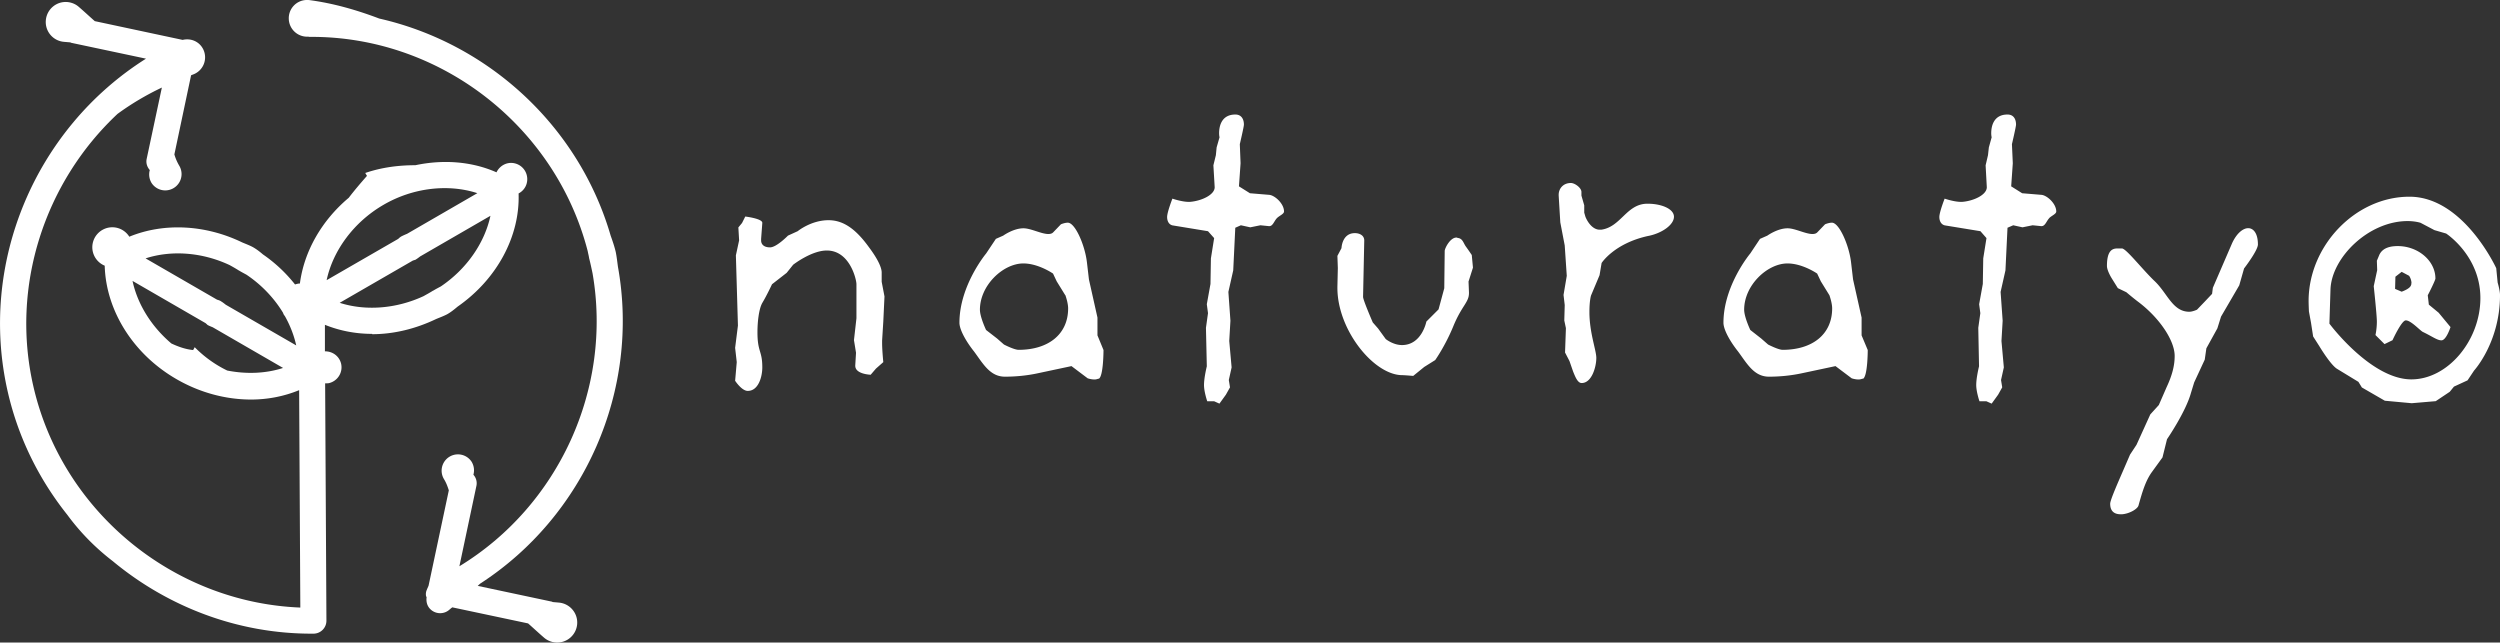
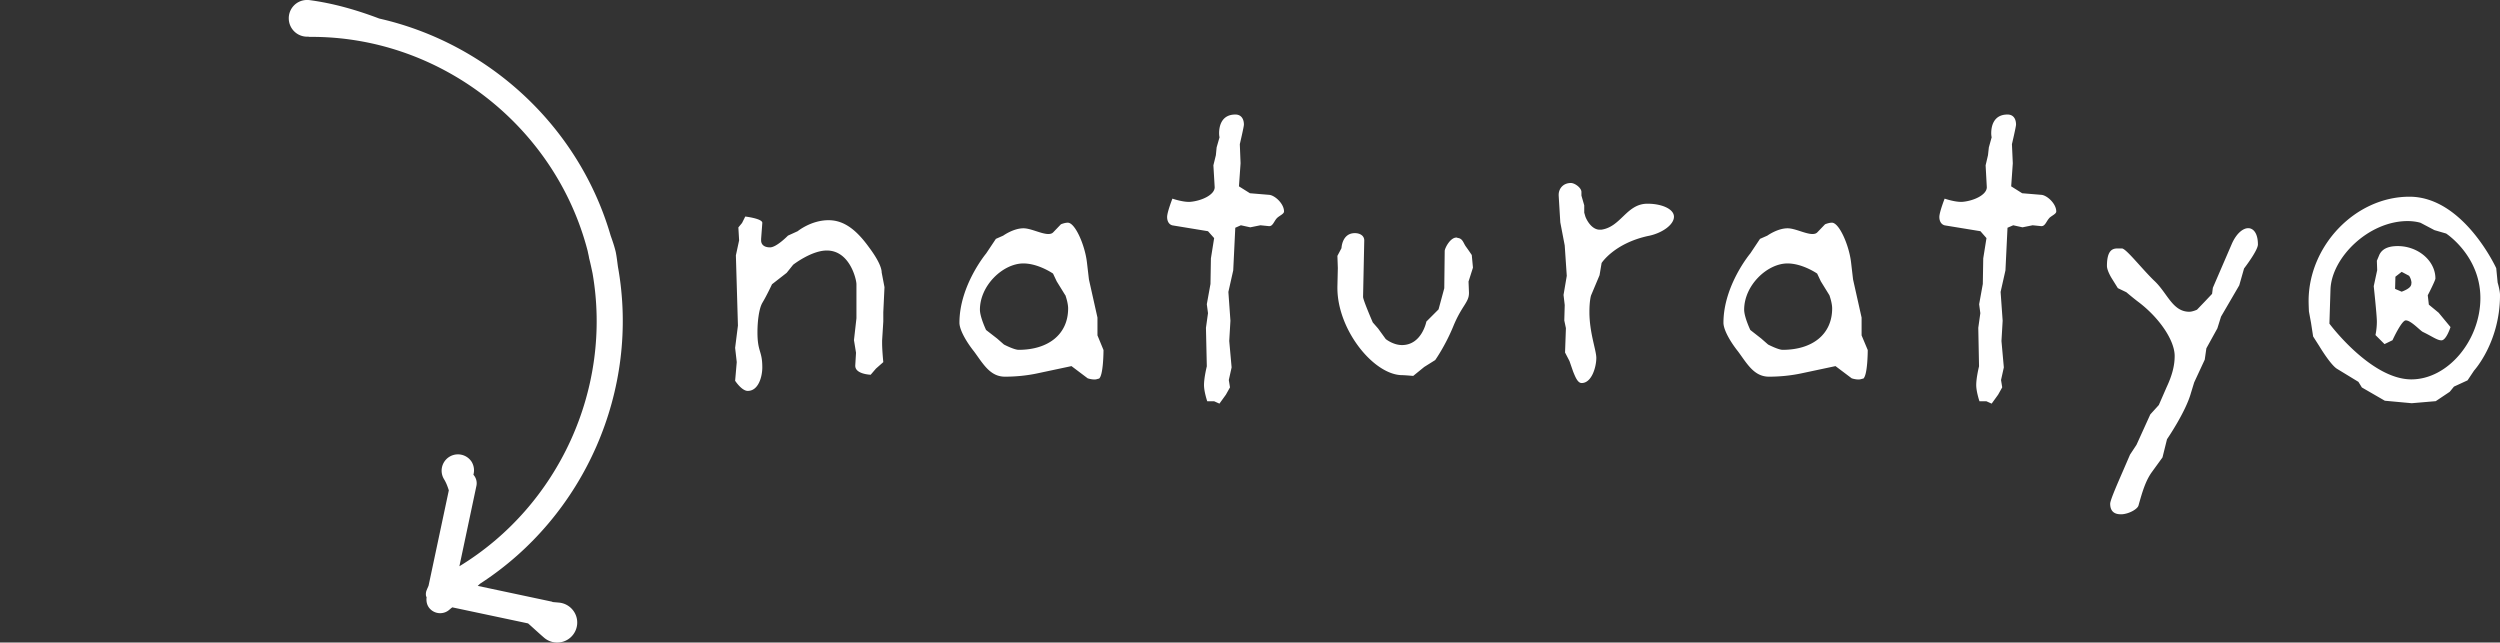
<svg xmlns="http://www.w3.org/2000/svg" id="_レイヤー_2" width="81.79mm" height="79.446" viewBox="0 0 231.83 59.58">
  <rect x="0" y="0" width="231.83" height="59.58" fill="#333333" stroke="none" />
  <defs>
    <style>.cls-1{fill:#fff}</style>
  </defs>
  <g id="_レイヤー_1-2">
-     <path class="cls-1" d="M18.06 32.19l-.15.27c-.71-.07-1.38-.31-2.02-.61-1.85-1.57-3.14-3.64-3.6-5.8l6.78 3.92c.06.06.12.1.17.16.16.09.32.15.49.22l6.52 3.77c-1.6.52-3.4.59-5.18.24a10.9 10.9 0 01-3.02-2.17m4.1-7.11c.23.14.46.26.7.39 1.39.93 2.54 2.14 3.37 3.49.05.09.07.19.14.28.01.02.03.03.04.04.5.88.86 1.81 1.07 2.75l-6.53-3.77c-.14-.11-.28-.22-.43-.31-.11-.08-.24-.12-.38-.16l-6.63-3.83c2.4-.78 5.25-.57 7.79.62.29.16.59.33.87.51m22.11-7.18l-6.52 3.77c-.17.07-.33.14-.49.22-.12.06-.23.15-.33.25l-6.64 3.83c.59-2.76 2.53-5.4 5.28-6.99 2.75-1.6 6.01-1.95 8.69-1.08m-4.1 9.04c-.28.18-.58.34-.88.51-2.54 1.18-5.39 1.39-7.78.62l6.79-3.92c.08-.02.15-.05.23-.07.15-.09.3-.2.44-.31l6.52-3.77c-.54 2.52-2.21 4.94-4.6 6.55-.24.13-.48.25-.7.39m-5.67 4.04c1.99 0 4.02-.49 5.94-1.41.34-.14.67-.26 1-.43.36-.2.68-.46.99-.72 3.62-2.52 5.79-6.5 5.65-10.49.34-.18.62-.49.74-.89.24-.8-.21-1.64-1.01-1.88-.73-.22-1.46.15-1.78.81-2.28-1.01-4.92-1.21-7.52-.66-1.53 0-3.1.19-4.65.72l.16.27c-.61.69-1.17 1.35-1.69 2.03-2.51 2.11-4.14 4.96-4.53 7.95-.15 0-.3.04-.45.09-.83-1.05-1.83-2-2.98-2.79-.29-.25-.6-.49-.94-.68-.32-.17-.65-.29-.98-.43-3.43-1.66-7.28-1.84-10.47-.53a1.855 1.855 0 00-3.28.25c-.4.94.03 2.02.98 2.43h.02c.11 4.15 2.63 8.21 6.66 10.53 2.18 1.26 4.58 1.89 6.91 1.89 1.56 0 3.07-.3 4.46-.87l.11 20.16C16.07 55.87 5.77 47.43 3.1 35.85c-2.15-9.32 1.05-18.97 7.8-25.29 1.3-.95 2.69-1.77 4.11-2.44l-1.41 6.62c-.08.39.05.76.29 1.03-.11.39-.06.82.16 1.19a1.513 1.513 0 002.58-1.58c-.22-.37-.36-.72-.46-1.06l1.55-7.34.15-.06a1.693 1.693 0 00.96-2.38c-.37-.71-1.15-1.02-1.89-.84L8.79 1.96c-.49-.43-.98-.89-1.48-1.32C7.03.39 6.66.23 6.26.19 5.24.1 4.34.85 4.25 1.88c-.09 1.02.67 1.92 1.69 2l.58.05s.06.03.09.04l6.93 1.47C3.29 11.9-2.04 24.39.73 36.38c.98 4.25 2.91 8.1 5.52 11.37 1.19 1.62 2.61 3.06 4.2 4.28 5.07 4.21 11.54 6.73 18.42 6.73h.2c.67 0 1.21-.55 1.2-1.22l-.12-21.99c.11 0 .23 0 .35-.02.81-.19 1.32-1 1.13-1.81-.17-.7-.8-1.15-1.5-1.14v-2.46c1.36.55 2.84.84 4.38.84" />
-     <path class="cls-1" d="M51.84 55.88l-.58-.05s-.06-.03-.09-.04l-6.87-1.46c.08-.07.15-.14.23-.21 9.67-6.26 14.84-17.95 12.77-29.4-.06-.45-.11-.9-.2-1.35-.12-.51-.29-1.01-.47-1.51C53.68 11.7 45.29 4.02 35.17 1.72 33.11.94 30.96.31 28.7.01c-.09-.01-.2-.02-.3-.01-.94.04-1.66.83-1.62 1.77a1.7 1.7 0 001.77 1.63h.04s.08.02.13.02c12.04-.09 22.78 8.24 25.78 19.87.04.22.1.43.13.65.12.46.22.94.32 1.41C56.8 36.03 51.8 46.91 42.6 52.51l1.58-7.46c.08-.39-.04-.76-.28-1.03.11-.39.06-.82-.16-1.19a1.513 1.513 0 00-2.58 1.58c.23.37.35.72.46 1.06l-1.88 8.85-.12.27-.06.15c-.06.15-.08.31-.06.48 0 .06.04.11.06.17-.05.37.03.75.29 1.04.47.53 1.29.58 1.82.11.09-.08.18-.15.27-.22l7.03 1.49c.49.43.98.89 1.48 1.32a1.859 1.859 0 003.07-1.24c.09-1.02-.67-1.92-1.69-2.01m30.08-26.07l-.11 1.77v.23c0 .68.11 1.77.11 1.77l-.68.6-.49.57s-1.43-.04-1.43-.83v-.04l.07-1.17-.19-1.17.23-2.03v-3.16c0-.41-.6-3.12-2.75-3.12-1.43 0-3.12 1.32-3.12 1.32l-.6.75-1.36 1.06s-.49 1.05-.9 1.73c-.34.6-.45 1.88-.45 2.71 0 1.88.45 1.69.45 3.27 0 .83-.34 2.18-1.35 2.18-.56 0-1.17-.94-1.17-.94l.15-1.73-.15-1.32.26-2.07-.19-6.51.3-1.39-.07-1.2.34-.41.3-.6s1.62.19 1.58.6l-.11 1.47v.15c0 .3.19.64.83.64.6 0 1.66-1.09 1.66-1.09l.9-.41s1.24-1.02 2.86-1.02c1.32 0 2.48.75 3.73 2.48.79 1.05 1.2 1.88 1.2 2.37v.86l.26 1.36-.11 2.33zm16.87-2.44l-.79-1.28-.34-.72s-1.35-.94-2.75-.94c-1.88 0-4.03 2.03-4.03 4.29 0 .68.57 1.88.57 1.88l1.02.79.64.56s.94.49 1.36.49c2.74 0 4.59-1.43 4.59-3.84 0-.53-.26-1.24-.26-1.24m3.08 7.75c-.11.04-.22.08-.37.08-.34 0-.64-.11-.64-.11l-1.5-1.13-3.01.64c-1.16.26-2.26.34-3.16.34-1.39 0-2.03-1.21-2.86-2.33-.75-.94-1.36-2.03-1.36-2.67 0-3.46 2.48-6.43 2.48-6.43l.9-1.35.68-.3s.94-.68 1.88-.68c.68 0 1.66.53 2.3.53.19 0 .34-.04.45-.15l.72-.75s.34-.15.64-.15c.68 0 1.58 2.07 1.77 3.65l.19 1.62.79 3.53v1.65l.56 1.36s0 2.48-.45 2.67m16.54-14.91c-.26.26-.38.75-.71.75h-.04l-.79-.08-.94.19-.87-.19-.52.23-.19 3.95-.45 2 .19 2.67-.11 1.88.22 2.45-.26 1.17.11.68-.38.68-.6.83-.49-.22h-.64s-.3-.87-.3-1.51c0-.68.26-1.73.26-1.73l-.08-3.57.19-1.36-.11-.83.34-1.88.04-2.37.3-1.88-.57-.64-3.23-.53c-.34-.04-.56-.34-.56-.79s.49-1.7.49-1.7.87.3 1.51.3h.11c1.05-.08 2.3-.64 2.3-1.36l-.12-2.03.23-.94.07-.72.27-.94s-.04-.15-.04-.38c0-.6.19-1.73 1.51-1.73.52 0 .79.38.79.94 0 .19-.38 1.81-.38 1.81l.07 1.77-.15 2.14 1.02.64 1.81.15c.53.07 1.35.83 1.35 1.54 0 .23-.41.38-.64.6m17.75 5.91l.04.98v.08c0 .87-.68 1.17-1.47 3.12-.75 1.81-1.66 3.09-1.66 3.09l-1.02.64-1.02.83s-.79-.07-1.01-.07c-2.63 0-6.02-4.18-6.02-8.09v-.11l.04-1.73-.04-1.13.38-.72s.04-1.39 1.24-1.39c.45 0 .87.22.87.68l-.11 5.23c0 .3.9 2.37.9 2.37l.49.56.71.98s.68.56 1.51.56c1.84 0 2.26-2.18 2.26-2.18l1.13-1.13.53-1.96.04-3.46c0-.22.49-1.24 1.09-1.24.04 0 .11.04.15.04.45.07.49.49.75.83.22.3.52.75.52.75l.11 1.17-.42 1.32zm16.71-4.25c-3.2.68-4.37 2.52-4.37 2.52l-.19 1.13-.79 1.88s-.15.45-.15 1.54c0 1.92.64 3.54.64 4.25 0 .83-.42 2.33-1.36 2.33-.38 0-.6-.6-.79-1.06l-.34-.98-.41-.79.08-2.26-.15-.71.04-1.43-.11-.94.3-1.77-.19-2.82-.41-2.14-.15-2.48v-.08c0-.56.41-1.09 1.13-1.09.37 0 .98.45.98.83v.34l.26.9v.68l.11.38c.26.64.75 1.2 1.32 1.2h.15c1.84-.26 2.33-2.41 4.29-2.41 1.32 0 2.45.49 2.45 1.21s-1.05 1.5-2.33 1.77m16.74 5.5l-.79-1.28-.34-.72s-1.35-.94-2.75-.94c-1.88 0-4.02 2.03-4.02 4.29 0 .68.57 1.88.57 1.88l1.01.79.64.56s.94.49 1.35.49c2.75 0 4.59-1.43 4.59-3.84 0-.53-.26-1.24-.26-1.24m3.09 7.75c-.11.04-.23.08-.38.08-.34 0-.64-.11-.64-.11l-1.5-1.13-3.01.64c-1.17.26-2.26.34-3.16.34-1.39 0-2.03-1.21-2.86-2.33-.75-.94-1.36-2.03-1.36-2.67 0-3.46 2.49-6.43 2.49-6.43l.9-1.35.68-.3s.94-.68 1.88-.68c.68 0 1.66.53 2.3.53.19 0 .34-.04.45-.15l.72-.75s.34-.15.64-.15c.67 0 1.58 2.07 1.77 3.65l.19 1.62.79 3.53v1.65l.57 1.36s0 2.48-.45 2.67m17.29-14.91c-.26.26-.38.75-.72.75h-.04l-.79-.08-.94.19-.86-.19-.53.23-.19 3.95-.45 2 .19 2.67-.11 1.88.22 2.45-.26 1.17.11.68-.38.68-.6.83-.49-.22h-.64s-.3-.87-.3-1.51c0-.68.26-1.73.26-1.73l-.07-3.57.19-1.36-.11-.83.34-1.88.04-2.37.3-1.88-.56-.64-3.24-.53c-.34-.04-.57-.34-.57-.79s.49-1.7.49-1.7.87.3 1.51.3h.11c1.05-.08 2.29-.64 2.29-1.36l-.11-2.03.22-.94.08-.72.26-.94s-.04-.15-.04-.38c0-.6.19-1.73 1.51-1.73.53 0 .79.38.79.94 0 .19-.38 1.81-.38 1.81l.08 1.77-.15 2.14 1.02.64 1.81.15c.53.07 1.35.83 1.35 1.54 0 .23-.41.38-.64.6m18.06 4.67l-.45 1.58-1.69 2.9-.34 1.09-1.02 1.85-.15 1.05-.98 2.11-.3.98c-.49 1.77-2.22 4.29-2.22 4.29l-.42 1.69-.98 1.35c-.6.83-.9 1.88-1.24 3.09-.07.34-.87.79-1.54.83h-.11c-.53 0-.98-.22-.98-.98 0-.34.72-1.96 1.24-3.16l.6-1.39.6-.91 1.28-2.82.79-.87.72-1.65c.53-1.13.75-2.03.75-2.9 0-1.47-1.47-3.61-3.46-5.08-.53-.41-1.02-.83-1.02-.83l-.79-.38-.56-.9s-.45-.71-.45-1.16c0-1.47.53-1.62.98-1.62h.41c.38 0 1.81 1.84 2.97 2.97 1.24 1.13 1.7 2.9 3.28 2.9.3 0 .71-.19.71-.19l.72-.75.68-.72.07-.56 1.77-4.1c.42-.94 1.02-1.43 1.51-1.43s.9.49.9 1.51c0 .56-1.28 2.22-1.28 2.22m15.52 1.36c0-.29-.16-.61-.23-.68l-.68-.36-.58.45-.03 1.13.61.26c.16-.06.78-.29.87-.61.03-.06.03-.13.03-.19m2.78 5.31c-.39 0-.84-.36-1.72-.78-.29-.16-1.1-1.07-1.58-1.07-.39 0-1.23 1.84-1.23 1.84l-.74.36-.84-.84s.13-.55.13-1.26c0-.58-.29-3.27-.29-3.27l.32-1.49-.03-.87.23-.55c.32-.68 1.07-.81 1.71-.81 1.88 0 3.49 1.36 3.49 3.01 0 .16-.65 1.45-.71 1.55l.1.87.91.75 1.1 1.33s-.39 1.23-.84 1.23m.45-9.9l-1.1-.32-1.29-.68s-.49-.16-1.2-.16c-3.62 0-7.05 3.39-7.15 6.34l-.1 3.17c.07.1 3.88 5.17 7.6 5.17 3.39 0 6.4-3.62 6.4-7.54s-3.17-5.98-3.17-5.98m2.56 12.74l-.58.87-1.26.58-.39.48-1.3.87-2.23.19-2.49-.23-2.13-1.23-.32-.52-1.97-1.2c-.61-.36-1.65-2.1-1.65-2.1l-.58-.91-.2-1.29-.19-1.03s-.03-.65-.03-.97c0-5.11 4.33-9.67 9.35-9.67s8.05 6.63 8.05 6.63l.13 1.33s.22.74.22 1.16c0 4.4-2.42 7.02-2.42 7.02" />
+     <path class="cls-1" d="M51.84 55.88l-.58-.05s-.06-.03-.09-.04l-6.87-1.46c.08-.07.15-.14.23-.21 9.67-6.26 14.84-17.95 12.77-29.4-.06-.45-.11-.9-.2-1.35-.12-.51-.29-1.01-.47-1.51C53.68 11.7 45.29 4.02 35.17 1.72 33.11.94 30.96.31 28.7.01c-.09-.01-.2-.02-.3-.01-.94.04-1.66.83-1.62 1.77a1.7 1.7 0 001.77 1.63h.04s.08.02.13.02c12.04-.09 22.78 8.24 25.78 19.87.04.22.1.43.13.65.12.46.22.94.32 1.41C56.8 36.03 51.8 46.91 42.6 52.51l1.58-7.46c.08-.39-.04-.76-.28-1.03.11-.39.06-.82-.16-1.19a1.513 1.513 0 00-2.58 1.58c.23.37.35.72.46 1.06l-1.88 8.85-.12.27-.06.15c-.06.15-.08.31-.06.48 0 .06.04.11.06.17-.05.37.03.75.29 1.04.47.53 1.29.58 1.82.11.09-.08.18-.15.27-.22l7.03 1.49c.49.43.98.89 1.48 1.32a1.859 1.859 0 003.07-1.24c.09-1.02-.67-1.92-1.69-2.01m30.08-26.07l-.11 1.77v.23c0 .68.11 1.77.11 1.77l-.68.6-.49.57s-1.43-.04-1.43-.83v-.04l.07-1.17-.19-1.17.23-2.03v-3.16c0-.41-.6-3.12-2.75-3.12-1.43 0-3.12 1.32-3.12 1.32l-.6.75-1.36 1.06s-.49 1.05-.9 1.73c-.34.6-.45 1.88-.45 2.71 0 1.88.45 1.69.45 3.27 0 .83-.34 2.18-1.35 2.18-.56 0-1.17-.94-1.17-.94l.15-1.73-.15-1.32.26-2.07-.19-6.51.3-1.39-.07-1.2.34-.41.3-.6s1.62.19 1.58.6l-.11 1.47v.15c0 .3.19.64.83.64.6 0 1.66-1.09 1.66-1.09l.9-.41s1.24-1.02 2.86-1.02c1.32 0 2.48.75 3.73 2.48.79 1.05 1.2 1.88 1.2 2.37l.26 1.36-.11 2.33zm16.87-2.44l-.79-1.28-.34-.72s-1.35-.94-2.75-.94c-1.88 0-4.03 2.03-4.03 4.29 0 .68.57 1.88.57 1.88l1.02.79.64.56s.94.49 1.36.49c2.74 0 4.59-1.43 4.59-3.84 0-.53-.26-1.24-.26-1.24m3.08 7.75c-.11.04-.22.08-.37.08-.34 0-.64-.11-.64-.11l-1.5-1.13-3.01.64c-1.16.26-2.26.34-3.16.34-1.39 0-2.03-1.21-2.86-2.33-.75-.94-1.36-2.03-1.36-2.67 0-3.46 2.48-6.43 2.48-6.43l.9-1.35.68-.3s.94-.68 1.88-.68c.68 0 1.66.53 2.3.53.19 0 .34-.04.45-.15l.72-.75s.34-.15.64-.15c.68 0 1.58 2.07 1.77 3.65l.19 1.62.79 3.53v1.65l.56 1.36s0 2.48-.45 2.67m16.54-14.91c-.26.26-.38.75-.71.75h-.04l-.79-.08-.94.19-.87-.19-.52.23-.19 3.95-.45 2 .19 2.67-.11 1.88.22 2.45-.26 1.17.11.68-.38.68-.6.83-.49-.22h-.64s-.3-.87-.3-1.51c0-.68.26-1.73.26-1.73l-.08-3.57.19-1.36-.11-.83.34-1.88.04-2.37.3-1.88-.57-.64-3.23-.53c-.34-.04-.56-.34-.56-.79s.49-1.7.49-1.7.87.3 1.51.3h.11c1.05-.08 2.3-.64 2.3-1.36l-.12-2.03.23-.94.07-.72.27-.94s-.04-.15-.04-.38c0-.6.19-1.73 1.51-1.73.52 0 .79.38.79.94 0 .19-.38 1.81-.38 1.81l.07 1.77-.15 2.14 1.02.64 1.81.15c.53.07 1.35.83 1.35 1.54 0 .23-.41.38-.64.6m17.75 5.91l.04.98v.08c0 .87-.68 1.17-1.47 3.12-.75 1.81-1.66 3.09-1.66 3.09l-1.02.64-1.02.83s-.79-.07-1.01-.07c-2.63 0-6.02-4.18-6.02-8.09v-.11l.04-1.73-.04-1.13.38-.72s.04-1.39 1.24-1.39c.45 0 .87.22.87.68l-.11 5.23c0 .3.9 2.37.9 2.37l.49.56.71.98s.68.56 1.51.56c1.84 0 2.26-2.18 2.26-2.18l1.13-1.13.53-1.96.04-3.46c0-.22.49-1.24 1.09-1.24.04 0 .11.04.15.04.45.07.49.49.75.83.22.3.52.75.52.75l.11 1.17-.42 1.32zm16.71-4.25c-3.2.68-4.37 2.52-4.37 2.52l-.19 1.13-.79 1.88s-.15.45-.15 1.54c0 1.92.64 3.54.64 4.25 0 .83-.42 2.33-1.36 2.33-.38 0-.6-.6-.79-1.06l-.34-.98-.41-.79.08-2.26-.15-.71.04-1.43-.11-.94.3-1.77-.19-2.82-.41-2.14-.15-2.48v-.08c0-.56.41-1.09 1.13-1.09.37 0 .98.45.98.83v.34l.26.9v.68l.11.38c.26.64.75 1.2 1.32 1.2h.15c1.84-.26 2.33-2.41 4.29-2.41 1.32 0 2.45.49 2.45 1.21s-1.05 1.5-2.33 1.77m16.74 5.5l-.79-1.28-.34-.72s-1.35-.94-2.75-.94c-1.88 0-4.02 2.03-4.02 4.29 0 .68.57 1.88.57 1.88l1.01.79.64.56s.94.49 1.35.49c2.75 0 4.59-1.43 4.59-3.84 0-.53-.26-1.24-.26-1.24m3.09 7.75c-.11.04-.23.08-.38.08-.34 0-.64-.11-.64-.11l-1.5-1.13-3.01.64c-1.17.26-2.26.34-3.16.34-1.39 0-2.03-1.21-2.86-2.33-.75-.94-1.36-2.03-1.36-2.67 0-3.46 2.49-6.43 2.49-6.43l.9-1.35.68-.3s.94-.68 1.88-.68c.68 0 1.66.53 2.3.53.19 0 .34-.04.45-.15l.72-.75s.34-.15.64-.15c.67 0 1.58 2.07 1.77 3.65l.19 1.62.79 3.53v1.65l.57 1.36s0 2.48-.45 2.67m17.29-14.91c-.26.26-.38.75-.72.75h-.04l-.79-.08-.94.19-.86-.19-.53.23-.19 3.95-.45 2 .19 2.67-.11 1.88.22 2.45-.26 1.17.11.68-.38.68-.6.83-.49-.22h-.64s-.3-.87-.3-1.51c0-.68.26-1.73.26-1.73l-.07-3.57.19-1.36-.11-.83.34-1.88.04-2.37.3-1.88-.56-.64-3.24-.53c-.34-.04-.57-.34-.57-.79s.49-1.7.49-1.7.87.3 1.51.3h.11c1.05-.08 2.29-.64 2.29-1.36l-.11-2.03.22-.94.08-.72.26-.94s-.04-.15-.04-.38c0-.6.19-1.73 1.51-1.73.53 0 .79.38.79.94 0 .19-.38 1.81-.38 1.81l.08 1.77-.15 2.14 1.02.64 1.81.15c.53.07 1.35.83 1.35 1.54 0 .23-.41.38-.64.6m18.06 4.67l-.45 1.58-1.69 2.9-.34 1.09-1.02 1.85-.15 1.05-.98 2.11-.3.98c-.49 1.77-2.22 4.29-2.22 4.29l-.42 1.69-.98 1.35c-.6.83-.9 1.88-1.24 3.09-.07.34-.87.79-1.54.83h-.11c-.53 0-.98-.22-.98-.98 0-.34.72-1.96 1.24-3.16l.6-1.39.6-.91 1.28-2.82.79-.87.72-1.65c.53-1.13.75-2.03.75-2.9 0-1.47-1.47-3.61-3.46-5.08-.53-.41-1.02-.83-1.02-.83l-.79-.38-.56-.9s-.45-.71-.45-1.16c0-1.47.53-1.62.98-1.62h.41c.38 0 1.81 1.84 2.97 2.97 1.24 1.13 1.7 2.9 3.28 2.9.3 0 .71-.19.71-.19l.72-.75.68-.72.07-.56 1.77-4.1c.42-.94 1.02-1.43 1.51-1.43s.9.49.9 1.51c0 .56-1.28 2.22-1.28 2.22m15.52 1.36c0-.29-.16-.61-.23-.68l-.68-.36-.58.45-.03 1.13.61.26c.16-.06.78-.29.87-.61.03-.06.03-.13.03-.19m2.78 5.31c-.39 0-.84-.36-1.72-.78-.29-.16-1.1-1.07-1.58-1.07-.39 0-1.23 1.84-1.23 1.84l-.74.36-.84-.84s.13-.55.13-1.26c0-.58-.29-3.27-.29-3.27l.32-1.49-.03-.87.23-.55c.32-.68 1.07-.81 1.71-.81 1.88 0 3.49 1.36 3.49 3.01 0 .16-.65 1.45-.71 1.55l.1.87.91.75 1.1 1.33s-.39 1.23-.84 1.23m.45-9.9l-1.1-.32-1.29-.68s-.49-.16-1.2-.16c-3.62 0-7.05 3.39-7.15 6.34l-.1 3.17c.07.1 3.88 5.17 7.6 5.17 3.39 0 6.4-3.62 6.4-7.54s-3.17-5.98-3.17-5.98m2.56 12.74l-.58.87-1.26.58-.39.48-1.3.87-2.23.19-2.49-.23-2.13-1.23-.32-.52-1.97-1.2c-.61-.36-1.65-2.1-1.65-2.1l-.58-.91-.2-1.29-.19-1.03s-.03-.65-.03-.97c0-5.11 4.33-9.67 9.35-9.67s8.05 6.63 8.05 6.63l.13 1.33s.22.74.22 1.16c0 4.4-2.42 7.02-2.42 7.02" />
  </g>
</svg>